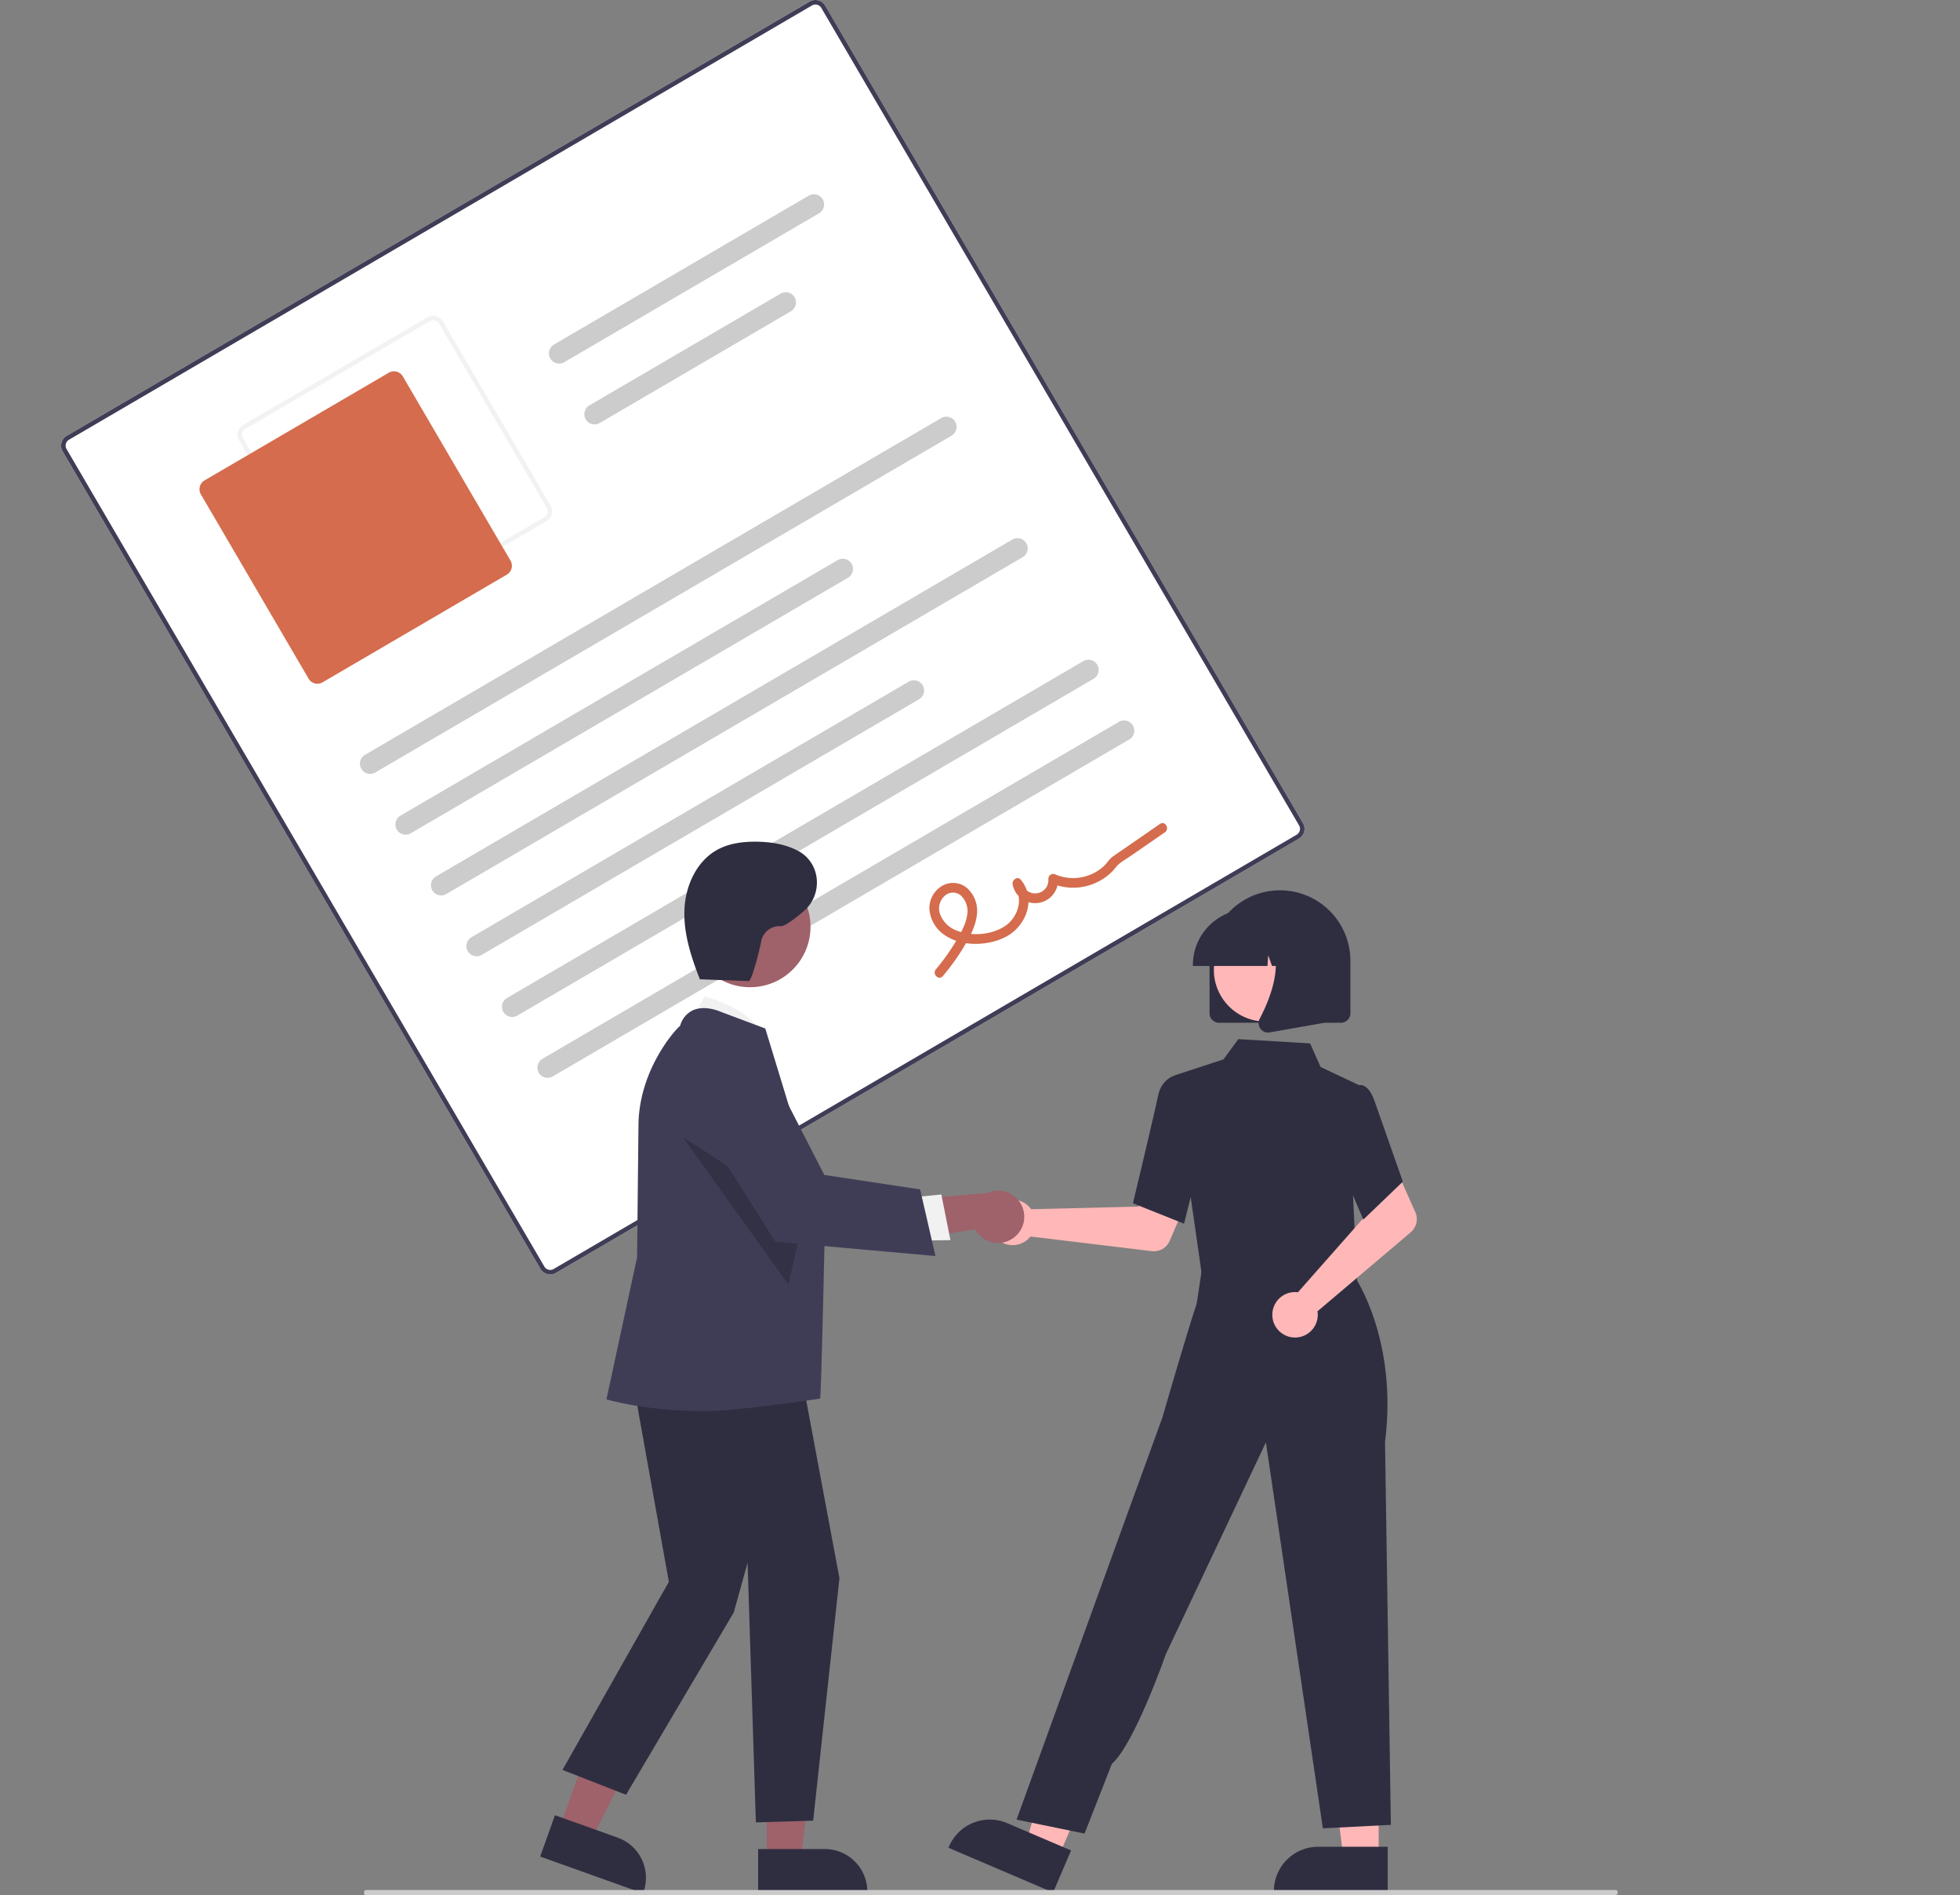
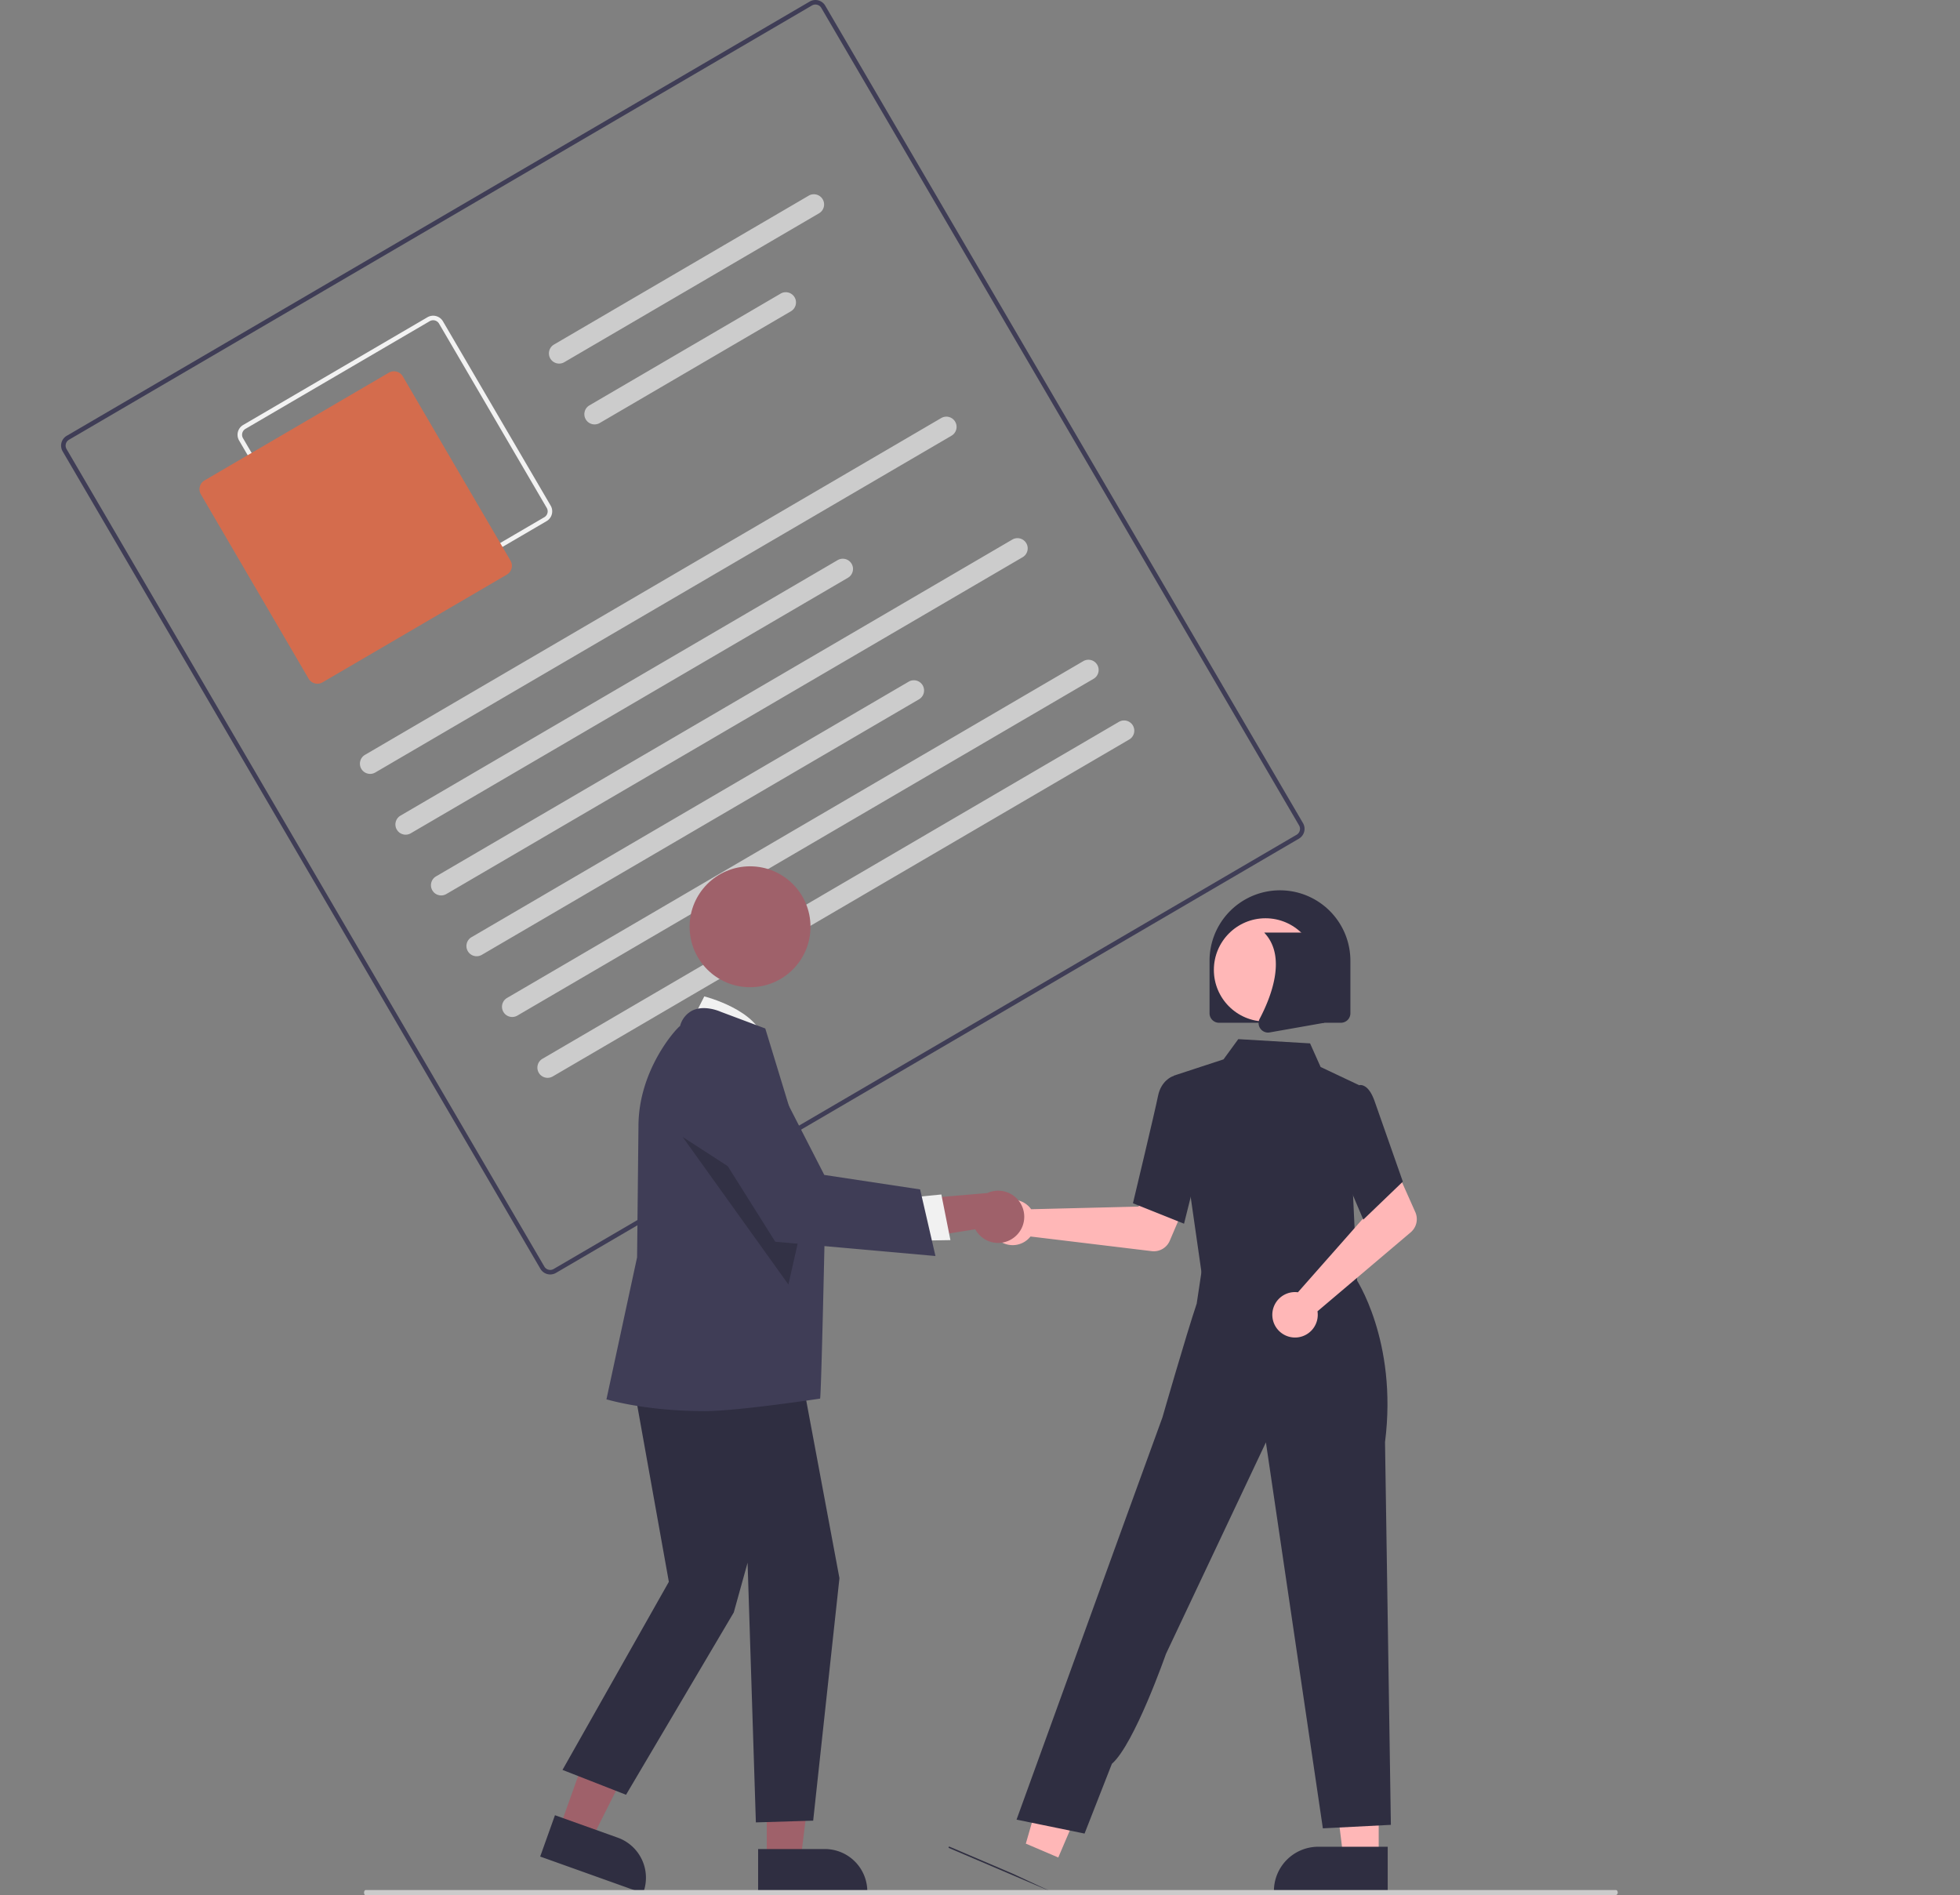
<svg xmlns="http://www.w3.org/2000/svg" width="746" height="721.343" viewBox="0 0 746 721.343" data-name="Layer 1">
  <rect x="0" y="0" width="746" height="721.343" fill="#808080" stroke="none" />
-   <path fill="#fff" d="M494.388 319.19 211.602 484.466a4.326 4.326 0 0 1-5.91-1.55L23.841 171.779a4.326 4.326 0 0 1 1.55-5.911L308.177.59a4.326 4.326 0 0 1 5.912 1.55l181.849 311.138a4.326 4.326 0 0 1-1.55 5.911Z" />
  <path fill="#3f3d56" d="M494.388 319.19 211.602 484.466a4.326 4.326 0 0 1-5.91-1.55L23.841 171.779a4.326 4.326 0 0 1 1.55-5.911L308.177.59a4.326 4.326 0 0 1 5.912 1.55l181.849 311.138a4.326 4.326 0 0 1-1.55 5.911ZM26.264 167.36a2.596 2.596 0 0 0-.93 3.546l181.85 311.139a2.596 2.596 0 0 0 3.546.93l282.785-165.278a2.596 2.596 0 0 0 .93-3.547L312.597 3.012a2.596 2.596 0 0 0-3.546-.93Z" />
  <path fill="#f2f2f2" d="m208.04 198.345-70.137 40.992a4.326 4.326 0 0 1-5.911-1.55L91 167.65a4.326 4.326 0 0 1 1.55-5.911l70.136-40.992a4.326 4.326 0 0 1 5.912 1.55l40.992 70.137a4.326 4.326 0 0 1-1.55 5.91ZM93.422 163.23a2.596 2.596 0 0 0-.93 3.547l40.992 70.137a2.596 2.596 0 0 0 3.547.93l70.137-40.993a2.596 2.596 0 0 0 .93-3.546l-40.993-70.137a2.596 2.596 0 0 0-3.546-.93Z" />
  <path fill="#D46C4D" d="m192.91 218.7-70.138 40.992a3.893 3.893 0 0 1-5.32-1.395L76.46 188.16a3.893 3.893 0 0 1 1.395-5.32l70.137-40.992a3.893 3.893 0 0 1 5.32 1.395l40.992 70.137a3.893 3.893 0 0 1-1.395 5.32Z" />
  <path fill="#ccc" d="m362.196 165.804-219.363 128.21a3.889 3.889 0 0 1-3.925-6.715l219.364-128.21a3.889 3.889 0 0 1 3.924 6.715m-39.456 54.093-166.39 97.248a3.889 3.889 0 0 1-3.924-6.716l166.388-97.248a3.889 3.889 0 1 1 3.924 6.716ZM311.736 81.18l-96.998 56.692a3.889 3.889 0 0 1-3.924-6.715l96.997-56.692a3.889 3.889 0 0 1 3.925 6.716Zm-10.689 37.28-72.79 42.542a3.889 3.889 0 0 1-3.925-6.715l72.79-42.543a3.889 3.889 0 0 1 3.925 6.715Zm88.187 93.604L169.87 340.274a3.889 3.889 0 0 1-3.925-6.715L385.31 205.35a3.889 3.889 0 0 1 3.925 6.715Zm-39.457 54.093-166.388 97.248a3.889 3.889 0 1 1-3.925-6.715l166.388-97.248a3.889 3.889 0 1 1 3.925 6.715m66.494-7.832-219.363 128.21a3.889 3.889 0 0 1-3.925-6.715l219.364-128.21a3.889 3.889 0 0 1 3.924 6.715m13.519 23.13-219.364 128.21a3.889 3.889 0 1 1-3.924-6.715l219.363-128.21a3.889 3.889 0 1 1 3.925 6.715" />
-   <path fill="#D46C4D" d="M358.852 371.498a84.7 84.7 0 0 0 8.202-11.47c2.161-3.65 4.282-7.55 4.759-11.83a11.68 11.68 0 0 0-3.499-9.985 8.22 8.22 0 0 0-9.646-1.097 9.81 9.81 0 0 0-4.923 8.76 12.96 12.96 0 0 0 5.536 9.814c6.484 4.698 16.61 4.452 23.52.877 7.785-4.026 11.806-14.561 5.691-21.773-1.272-1.5-3.389.177-3.07 1.795a8.72 8.72 0 0 0 17.279-2.136l-2.75 1.607a20.99 20.99 0 0 0 20.88-2.24 19.5 19.5 0 0 0 3.907-3.776c1.346-1.756 3.606-2.89 5.437-4.155l13.19-9.114c1.94-1.34.096-4.535-1.86-3.183l-11.947 8.254c-1.99 1.375-3.994 2.734-5.973 4.127-1.414.996-2.284 2.603-3.571 3.786a17.29 17.29 0 0 1-18.252 3.087 1.866 1.866 0 0 0-2.75 1.607 5.048 5.048 0 0 1-10.025 1.188l-3.07 1.794c3.945 4.652 1.318 11.787-3.227 14.909-5.083 3.49-12.593 4.097-18.323 1.927a10.8 10.8 0 0 1-6.365-5.84 6.44 6.44 0 0 1 1.462-7.373 4.623 4.623 0 0 1 6.427-.069 8.27 8.27 0 0 1 2.191 7.46c-.59 3.694-2.633 7.1-4.533 10.256a79 79 0 0 1-7.337 10.218c-1.522 1.8 1.103 4.394 2.64 2.575" />
  <path fill="#ffb7b7" d="M391.593 459.18a9 9 0 0 1 .872 1.05l40.848-1 4.766-8.707 14.081 5.474-6.938 16.236a6.59 6.59 0 0 1-6.851 3.953l-46.151-5.575a8.649 8.649 0 1 1-.627-11.432Zm133.16 248.076h-13.431l-6.39-51.807 19.823.001z" />
  <path fill="#2f2e41" d="m528.178 720.276-43.308-.002v-.547a16.86 16.86 0 0 1 16.857-16.857l26.452.001Z" />
  <path fill="#ffb7b7" d="m402.792 706.958-12.351-5.277 14.475-50.152 18.229 7.788z" />
-   <path fill="#2f2e41" d="m400.828 720.276-39.826-17.014.215-.504a16.86 16.86 0 0 1 22.123-8.88l.001.001 24.324 10.392Z" />
+   <path fill="#2f2e41" d="m400.828 720.276-39.826-17.014.215-.504l.001.001 24.324 10.392Z" />
  <path fill="#ffb7b7" d="m459.468 470.402-.972 15.739 28.391 3.038 29.706 3.179-8.744-23.899z" />
  <path fill="#2f2e41" d="m457.602 486.343-11.029-76.887 19.117-6.265 5.614-7.7 27.323 1.616 4.012 8.986 14.569 6.884-2.239 41.582 1.633 34.784Z" />
  <path fill="#2f2e41" d="m450.66 465.739-19.444-7.78.083-.346c.083-.349 8.36-34.932 9.458-40.49 1.145-5.79 5.327-7.39 5.505-7.456l.13-.048 7.695 2.343 3.38 26.554Zm-37.864 232.114-25.884-5.31 41.37-114.154 14.158-38.936s8.98-31.219 13.038-43.3l2.448-16.21 57.962 6.415s16.189 23.775 11.27 62.526l2.225 145.65-25.884 1.328-21.68-146.896-38.051 80.527s-11.994 34.364-20.575 41.812Z" />
  <path fill="#ffb7b7" d="M492.644 491.765a9 9 0 0 1 1.364.075l27.04-30.634-3.145-9.415 13.588-6.604 7.188 16.126a6.59 6.59 0 0 1-1.759 7.713l-35.467 30.052a8.649 8.649 0 1 1-8.809-7.313" />
  <path fill="#2f2e41" d="m518.89 464.187-11.28-26.533 4.4-18.481 4.74-5.989a2.73 2.73 0 0 1 2.193.02c1.748.704 3.237 2.86 4.425 6.41l10.571 30.111Zm-58.523-78.528v-20.003a26.804 26.804 0 0 1 53.61 0v20.003a3.605 3.605 0 0 1-3.602 3.6h-46.407a3.605 3.605 0 0 1-3.6-3.6Z" />
  <circle cx="481.664" cy="369.142" r="19.652" fill="#ffb7b7" />
-   <path fill="#2f2e41" d="M454.026 367.256a21.227 21.227 0 0 1 21.204-21.203h4a21.227 21.227 0 0 1 21.204 21.203v.4h-8.455l-2.884-8.075-.576 8.075h-4.37l-1.455-4.074-.29 4.074h-28.378Z" />
  <path fill="#2f2e41" d="M479.73 391.509a3.55 3.55 0 0 1-.282-3.766c4.24-8.064 10.175-22.964 2.296-32.153l-.566-.66h22.874v34.341l-20.78 3.666a3.7 3.7 0 0 1-.637.057 3.59 3.59 0 0 1-2.905-1.485" />
  <path fill="#9f616a" d="m212.904 695.94 12.138 4.338 22.509-44.755-17.915-6.402z" />
  <path fill="#2f2e41" d="m205.602 706.6 5.622-15.73 23.905 8.544a16.197 16.197 0 0 1 9.79 20.679l-.177.495Z" />
  <path fill="#9f616a" d="m291.836 707.946 12.89-.001 6.133-49.719-19.025.001z" />
  <path fill="#2f2e41" d="M288.548 703.737h25.386a16.18 16.18 0 0 1 16.178 16.177v.526l-41.563.001Z" />
  <path fill="#f1f1f1" d="m262.459 390.3 5.606-11.077s20.884 5.232 22.782 17.336Z" />
  <path fill="#2f2e41" d="m239.328 516.96 15.245 85.074-40.48 71.588 24.183 9.463 41.006-69.394 5.257-18.926 3.154 98.834 21.81-.662 9.999-92.287-16.038-85.793z" />
  <path fill="#3f3d56" d="M268.267 537.071c-22.396 0-36.616-4.283-36.935-4.351l-.515-.11 11.665-54.086.526-49.89c0-21.14 13.914-36.727 15.845-38.166a9.1 9.1 0 0 1 4.837-5.945c4.642-2.106 10.313.421 10.552.53l17.023 6.383.08.236c.205.605 22.628 74.214 22.628 74.214s-1.358 64.315-1.83 66.422c0 0-31.432 4.763-43.876 4.763" />
  <circle cx="285.477" cy="352.727" r="23.008" fill="#9f616a" />
  <path d="m259.823 432.715 40.253 56.162 5.944-26.227z" opacity=".2" />
  <path fill="#9f616a" d="M386.024 470.928a9.874 9.874 0 0 1-14.825-3.073l-34.647 5.546 7.506-16.617 31.75-2.719a9.927 9.927 0 0 1 10.216 16.863" />
  <path fill="#f1f1f1" d="m345.842 455.838 12.449-1.221 3.45 17.366-15.665.277z" />
  <path fill="#3f3d56" d="m356.047 478.034-60.97-5.429-30.786-48.96-.094-.433a16.855 16.855 0 0 1 31.466-11.286l18.072 35.25 36.473 5.514Z" />
-   <path fill="#2f2e41" d="m265.879 372.703 19.097.686c1.164.042 4.323-12.521 4.737-15.127a7.11 7.11 0 0 1 7.42-5.754c1.429.135 5.034-2.536 8.753-5.698 7.062-6.004 6.695-17.28-1.063-22.354q-.318-.208-.624-.38c-4.894-2.739-10.619-3.658-16.227-3.729-5.083-.063-10.311.577-14.79 2.983-8.03 4.314-12.302 13.74-12.678 22.848s2.545 18.012 5.858 26.503" />
  <path fill="#cbcbcb" d="M614.845 721.343H139.194c-.492 0-.8-.833-.554-1.5.115-.309.326-.5.554-.5h475.905c.353 0 .64.448.64 1s-.541 1-.894 1" />
</svg>